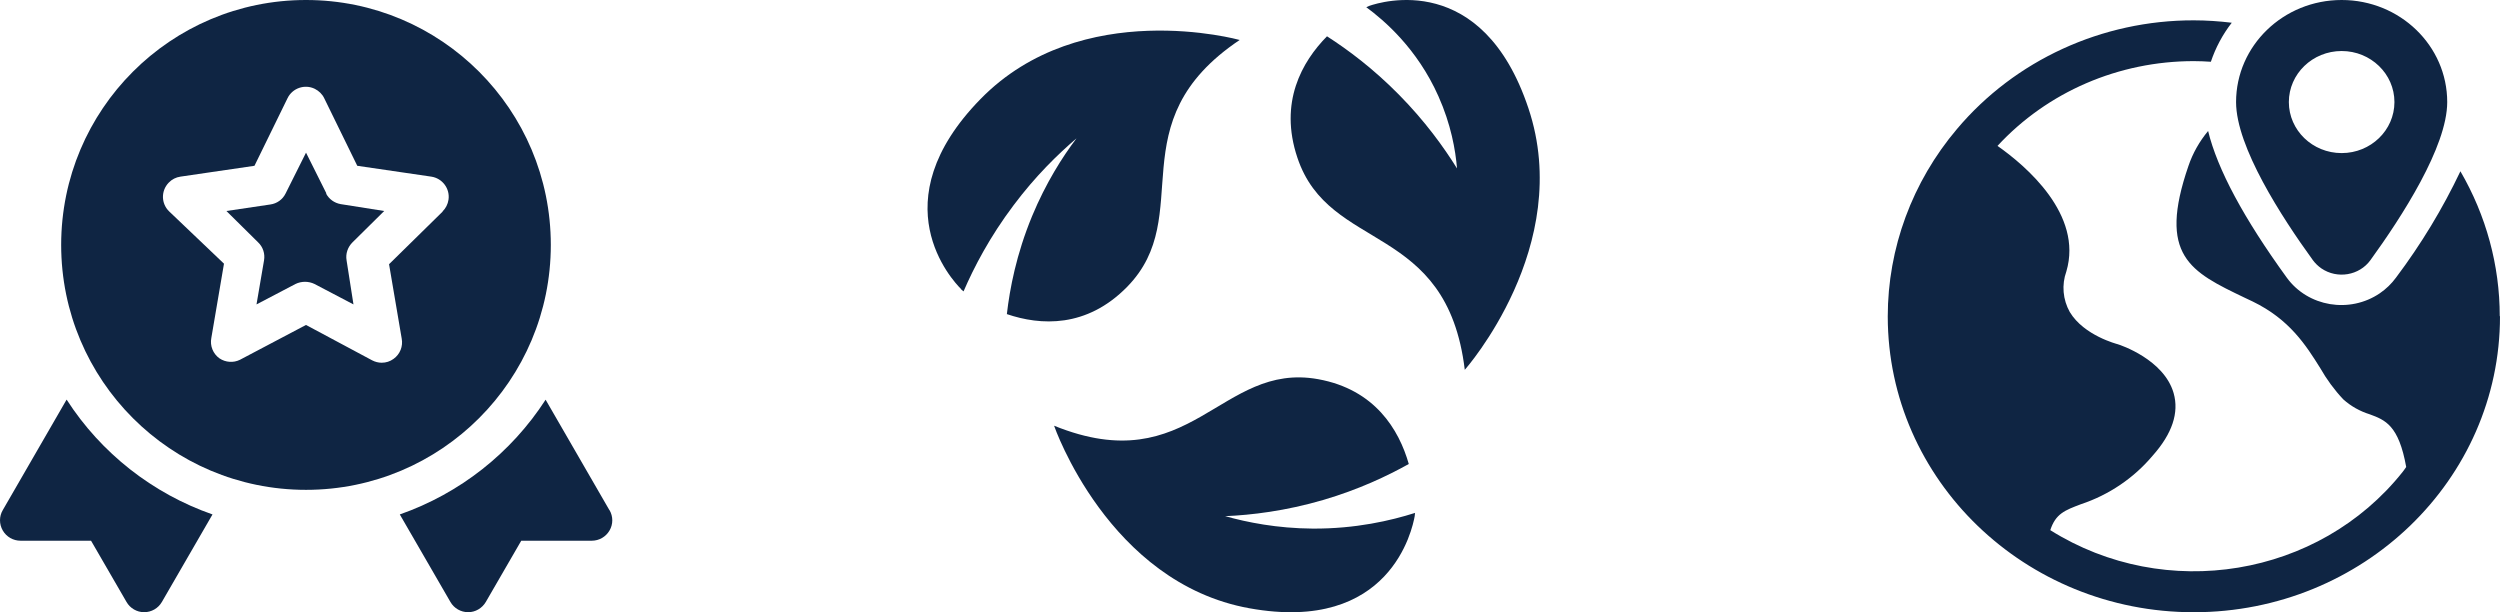
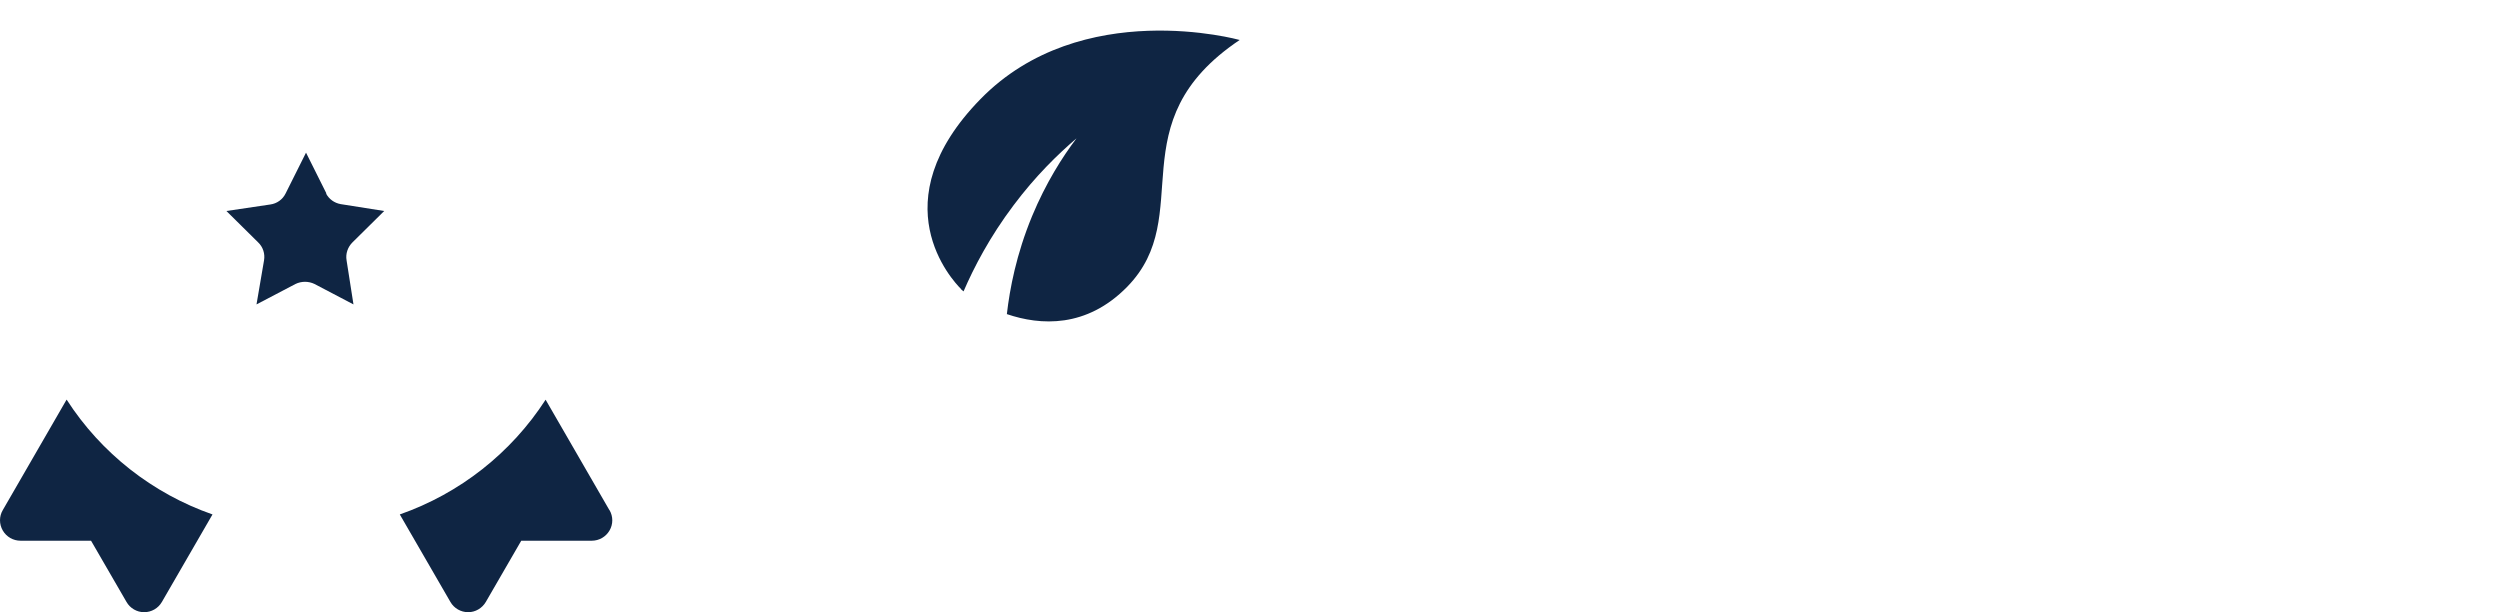
<svg xmlns="http://www.w3.org/2000/svg" width="98" height="24" viewBox="0 0 98 24" fill="none">
  <path d="M37.668 11.335C37.668 11.335 37.722 11.384 37.771 11.423C38.18 10.474 38.8 9.284 39.734 8.044C40.586 6.908 41.461 6.053 42.199 5.423C41.648 6.151 40.999 7.169 40.458 8.472C39.838 9.972 39.582 11.325 39.469 12.313C40.782 12.761 42.593 12.869 44.187 11.241C46.932 8.433 43.769 4.808 48.595 1.567C48.595 1.567 42.391 -0.164 38.435 3.884C34.48 7.931 37.328 10.986 37.678 11.335H37.668Z" fill="#0F2543" />
-   <path d="M57.42 14.496C57.42 14.496 61.721 9.647 59.915 4.247C58.114 -1.154 54.139 0.071 53.681 0.228C53.652 0.238 53.612 0.258 53.558 0.282C54.252 0.794 55.551 1.896 56.387 3.774C56.879 4.876 57.056 5.884 57.115 6.602C56.594 5.766 55.861 4.748 54.842 3.715C53.834 2.692 52.84 1.95 52.018 1.423C51.039 2.417 50.129 4.01 50.857 6.179C52.107 9.927 56.717 8.673 57.42 14.501V14.496Z" fill="#0F2543" />
-   <path d="M55.224 18.188C54.84 16.841 53.896 15.267 51.672 14.864C47.829 14.17 46.693 18.867 41.32 16.688C41.32 16.688 43.441 22.846 48.976 23.844C54.511 24.843 55.367 20.726 55.455 20.239C55.46 20.21 55.465 20.165 55.47 20.106C54.525 20.406 53.143 20.731 51.455 20.721C50.058 20.711 48.887 20.475 48.026 20.234C49.054 20.19 50.388 20.033 51.883 19.595C53.251 19.192 54.373 18.665 55.224 18.188Z" fill="#0F2543" />
  <path d="M23.888 19.996L21.388 15.668C20.038 17.759 18.022 19.345 15.672 20.166L17.657 23.598C17.802 23.848 18.067 23.998 18.352 23.998C18.637 23.998 18.898 23.843 19.043 23.598L20.433 21.196H23.198C23.483 21.196 23.748 21.046 23.893 20.796C24.038 20.551 24.038 20.246 23.893 19.996H23.888Z" fill="#0F2543" />
  <path d="M2.609 15.668L0.109 19.996C-0.036 20.241 -0.036 20.546 0.109 20.796C0.254 21.046 0.519 21.196 0.804 21.196H3.569L4.96 23.598C5.1 23.843 5.365 23.998 5.65 23.998C5.935 23.998 6.2 23.848 6.345 23.598L8.33 20.166C5.98 19.345 3.964 17.764 2.614 15.668H2.609Z" fill="#0F2543" />
  <path d="M12.796 7.585L11.996 5.984L11.195 7.585C11.08 7.821 10.855 7.981 10.595 8.016L8.875 8.271L10.12 9.502C10.31 9.682 10.395 9.947 10.35 10.207L10.055 11.933L11.581 11.133C11.816 11.018 12.096 11.018 12.331 11.133L13.856 11.933L13.586 10.207C13.541 9.947 13.631 9.687 13.816 9.502L15.061 8.271L13.351 8.001C13.106 7.956 12.896 7.806 12.781 7.585H12.796Z" fill="#0F2543" />
-   <path d="M21.592 9.601C21.592 4.298 17.296 0 11.995 0C6.694 0 2.398 4.298 2.398 9.601C2.398 14.904 6.694 19.202 11.995 19.202C17.296 19.202 21.592 14.904 21.592 9.601ZM17.356 8.29L15.251 10.357L15.746 13.268C15.806 13.574 15.681 13.889 15.426 14.069C15.291 14.169 15.131 14.219 14.961 14.219C14.831 14.219 14.701 14.184 14.586 14.124L11.995 12.738L9.405 14.104C9.15 14.229 8.845 14.209 8.605 14.049C8.35 13.869 8.224 13.554 8.284 13.248L8.78 10.336L6.634 8.29C6.314 7.985 6.304 7.48 6.614 7.16C6.739 7.029 6.899 6.949 7.074 6.924L9.975 6.499L11.27 3.852C11.46 3.457 11.94 3.287 12.34 3.482C12.5 3.562 12.635 3.692 12.71 3.852L14.005 6.499L16.906 6.924C17.341 6.989 17.646 7.395 17.581 7.83C17.556 8.005 17.471 8.17 17.346 8.29H17.356Z" fill="#0F2543" />
-   <path d="M98 12.399C98 18.806 92.627 23.995 86 24C79.378 24 74.005 18.816 74 12.408C74 9.73 74.958 7.13 76.715 5.055C78.989 2.357 82.4 0.792 85.995 0.797C86.492 0.797 86.989 0.832 87.485 0.891C87.127 1.352 86.85 1.872 86.666 2.421C86.441 2.406 86.22 2.396 85.995 2.396C83.055 2.396 80.259 3.6 78.302 5.719C79.409 6.496 81.662 8.408 81.001 10.641C80.812 11.166 80.863 11.745 81.135 12.23C81.688 13.156 82.999 13.488 83.014 13.493C83.117 13.523 84.827 14.092 85.206 15.409C85.426 16.177 85.15 17.003 84.382 17.865C83.644 18.741 82.671 19.4 81.57 19.766C80.94 20.004 80.581 20.138 80.371 20.782C84.889 23.619 90.901 22.623 94.184 18.499C94.236 18.434 94.277 18.37 94.323 18.306C94.031 16.667 93.498 16.464 92.894 16.241C92.51 16.122 92.156 15.924 91.859 15.657C91.506 15.285 91.204 14.869 90.953 14.429C90.394 13.537 89.754 12.522 88.305 11.819L88.003 11.676C85.862 10.651 84.571 10.027 85.79 6.496C85.959 6.001 86.22 5.541 86.558 5.135C86.922 6.635 87.957 8.561 89.641 10.883C90.471 12.027 92.105 12.3 93.288 11.497C93.534 11.329 93.749 11.121 93.923 10.883C94.906 9.576 95.752 8.18 96.448 6.714C97.457 8.447 97.99 10.403 97.99 12.394L98 12.399ZM90.666 10.2C89.442 8.512 87.654 5.754 87.654 4.001C87.654 1.792 89.508 0 91.793 0C94.077 0 95.931 1.792 95.931 4.001C95.931 5.754 94.143 8.512 92.919 10.2C92.484 10.799 91.624 10.948 90.999 10.522C90.871 10.433 90.758 10.324 90.666 10.2ZM91.793 6.001C92.935 6.001 93.862 5.105 93.862 4.001C93.862 2.897 92.935 2 91.793 2C90.65 2 89.723 2.897 89.723 4.001C89.723 5.105 90.65 6.001 91.793 6.001Z" fill="#0F2543" />
</svg>